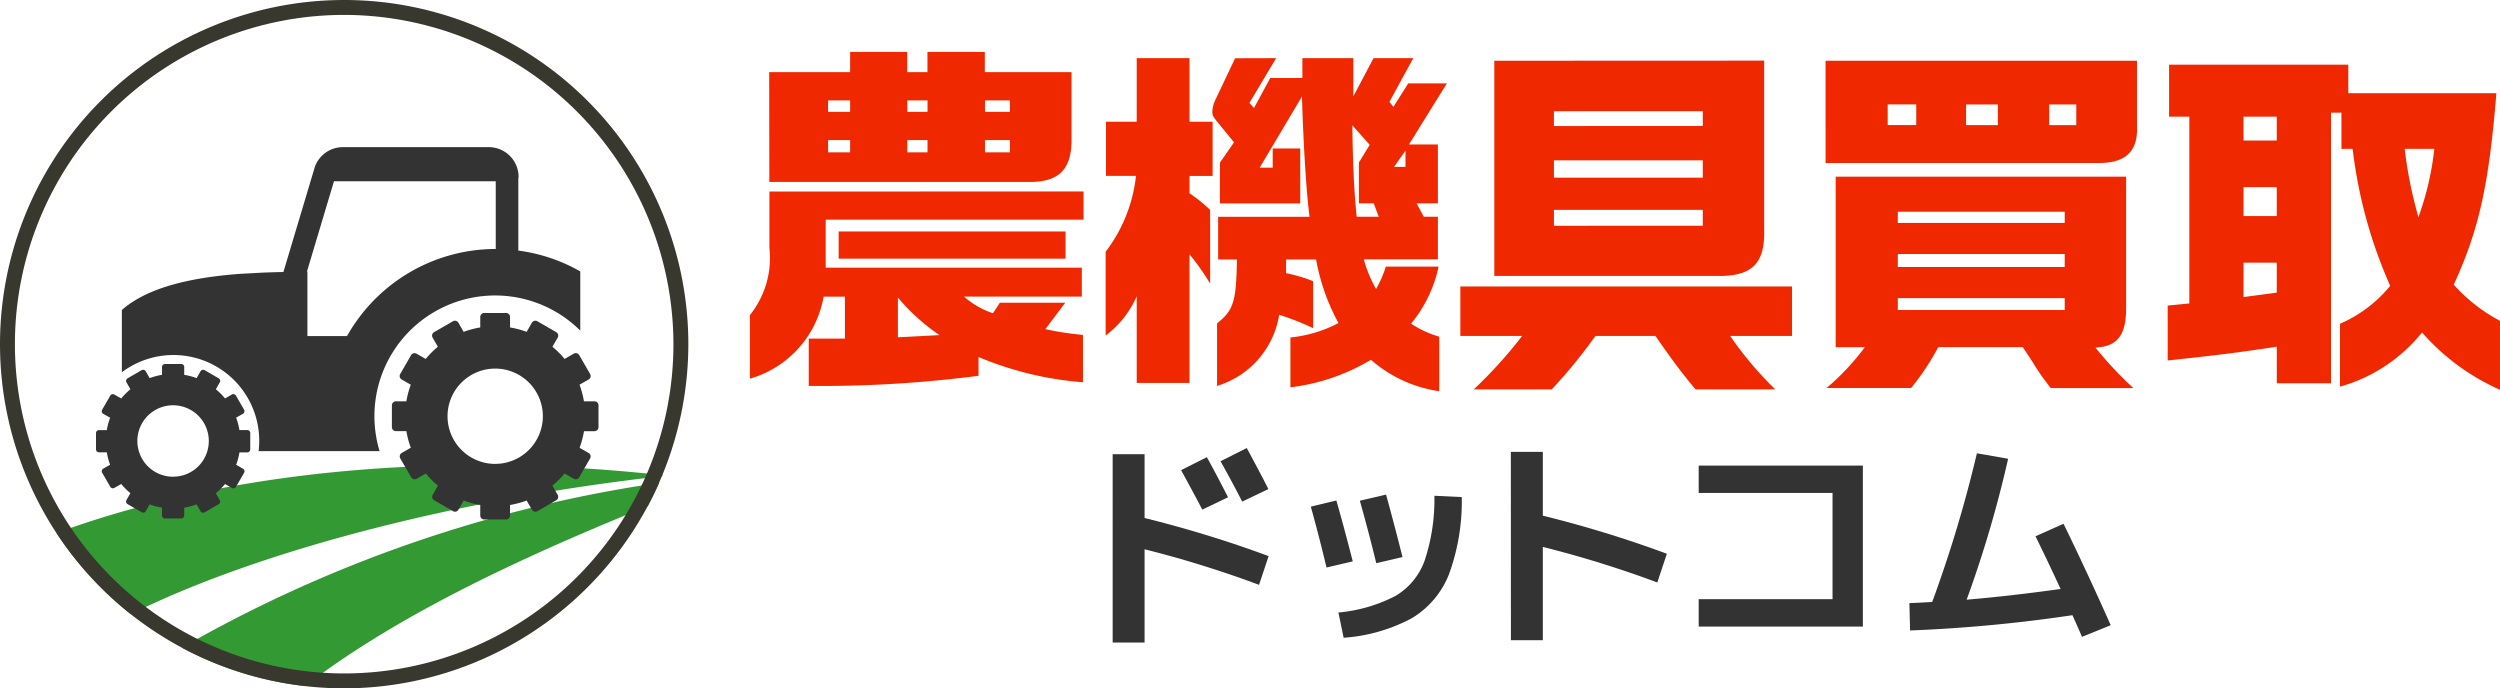
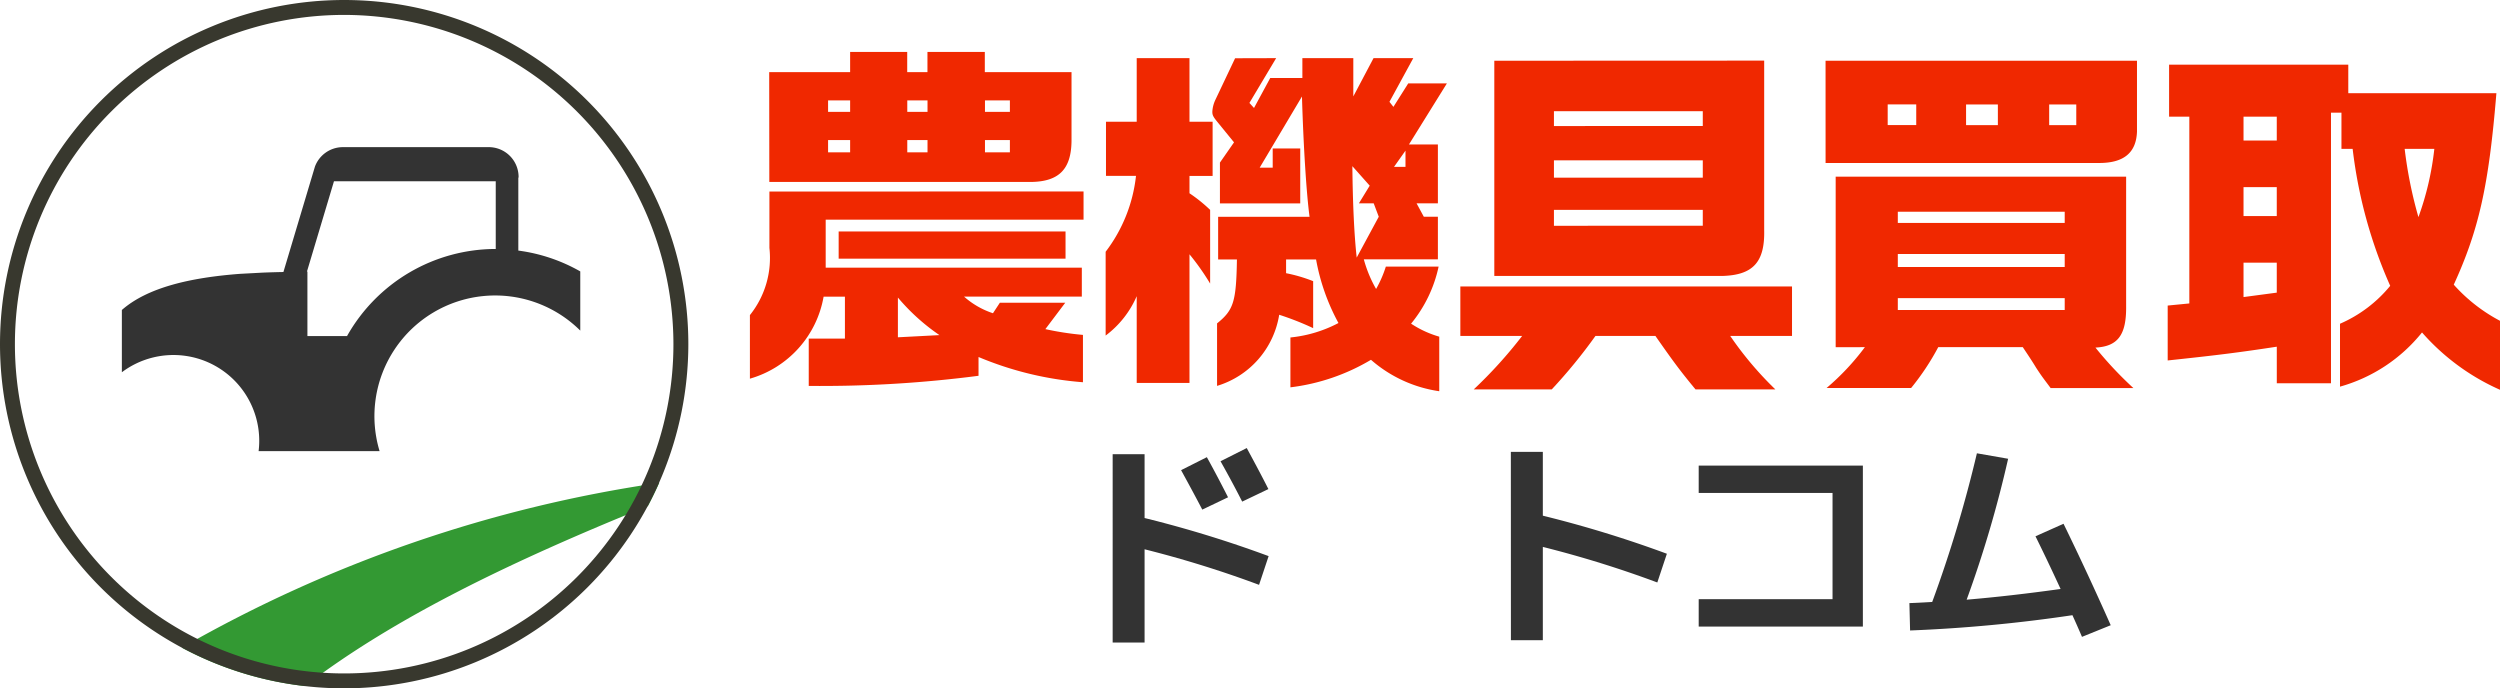
<svg xmlns="http://www.w3.org/2000/svg" width="108.957" height="30" viewBox="0 0 108.957 30">
  <g id="logo" transform="translate(-561.656 -340.384)">
-     <path id="パス_1929" data-name="パス 1929" d="M576,461.506a15.078,15.078,0,0,0,3.241,3.537c5.5-2.742,14.215-5.017,23.154-6.015l.019-.046C591.879,457.833,582.728,459.028,576,461.506Z" transform="translate(-11.883 -97.89)" fill="#393" />
    <path id="パス_1930" data-name="パス 1930" d="M613.209,471.92c3.889-2.985,9.075-5.472,14.945-7.845q.265-.5.493-1.013a58.887,58.887,0,0,0-20.809,7.183A14.9,14.9,0,0,0,613.209,471.92Z" transform="translate(-38.26 -101.634)" fill="#393" />
    <path id="パス_1931" data-name="パス 1931" d="M576.656,370.384a15,15,0,1,1,15-15A15.017,15.017,0,0,1,576.656,370.384Zm0-29.35a14.35,14.35,0,1,0,14.35,14.35A14.367,14.367,0,0,0,576.656,341.034Z" transform="translate(0 0)" fill="#38382e" />
    <g id="グループ_563" data-name="グループ 563" transform="translate(565.847 346.793)">
-       <path id="パス_1932" data-name="パス 1932" d="M592.671,435.768h-.342a2.884,2.884,0,0,0-.144-.54l.3-.171a.129.129,0,0,0,.047-.176l-.355-.615a.129.129,0,0,0-.176-.047l-.3.171a2.932,2.932,0,0,0-.4-.4l.171-.3a.129.129,0,0,0-.047-.177l-.615-.355a.129.129,0,0,0-.176.047l-.171.3a2.946,2.946,0,0,0-.54-.144v-.342a.129.129,0,0,0-.129-.13h-.71a.129.129,0,0,0-.129.13v.342a2.923,2.923,0,0,0-.54.144l-.171-.3a.129.129,0,0,0-.176-.047l-.615.355a.111.111,0,0,0-.026.023.127.127,0,0,0-.034.055.129.129,0,0,0,.013.1l.171.3a2.955,2.955,0,0,0-.4.4l-.3-.171a.129.129,0,0,0-.176.047l-.355.615a.128.128,0,0,0-.013.1.131.131,0,0,0,.06.078l.3.171a2.885,2.885,0,0,0-.144.54h-.342a.129.129,0,0,0-.129.129v.71a.129.129,0,0,0,.129.129h.342a2.873,2.873,0,0,0,.144.54l-.3.171a.129.129,0,0,0-.047.176l.355.615a.129.129,0,0,0,.176.048l.3-.171a2.963,2.963,0,0,0,.4.4l-.171.3a.129.129,0,0,0,.047.177l.615.355a.129.129,0,0,0,.065.017.124.124,0,0,0,.033,0,.128.128,0,0,0,.078-.06l.171-.3a2.9,2.9,0,0,0,.54.144v.342a.129.129,0,0,0,.129.129h.71a.129.129,0,0,0,.129-.13v-.342a2.891,2.891,0,0,0,.54-.144l.171.3a.129.129,0,0,0,.176.048l.615-.355a.129.129,0,0,0,.047-.177l-.171-.3a2.963,2.963,0,0,0,.4-.4l.3.171a.13.13,0,0,0,.177-.048l.355-.615a.129.129,0,0,0-.047-.176l-.3-.171a2.873,2.873,0,0,0,.144-.54h.342a.135.135,0,0,0,.129-.129v-.71A.129.129,0,0,0,592.671,435.768Zm-3.228,2.034a1.557,1.557,0,1,1,1.5-1.161A1.55,1.55,0,0,1,589.443,437.8Z" transform="translate(-586.085 -423.434)" fill="#333" />
      <path id="パス_1933" data-name="パス 1933" d="M597.758,383.272c-2.142.164-4.013.584-5.145,1.575v2.714a3.739,3.739,0,0,1,5.96,3.438h5.273a5.261,5.261,0,0,1,8.746-5.253v-2.58a7.39,7.39,0,0,0-2.7-.908V379.1a.19.19,0,0,0,.011-.053.2.2,0,0,0,0-.043,1.3,1.3,0,0,0-1.3-1.254h-6.36a1.3,1.3,0,0,0-1.215.848h0l-.011.037-.022.073-1.341,4.484q-.459.009-.909.027Zm2.922-.1,1.178-3.936h7.05v2.952a7.446,7.446,0,0,0-6.481,3.795H600.7v-2.811Z" transform="translate(-591.493 -377.746)" fill="#333" />
-       <path id="パス_1934" data-name="パス 1934" d="M670.05,423.746h-.459a3.879,3.879,0,0,0-.193-.724l.4-.229a.172.172,0,0,0,.063-.236l-.476-.825a.173.173,0,0,0-.237-.063l-.4.229a3.961,3.961,0,0,0-.53-.53l.229-.4a.173.173,0,0,0-.063-.236l-.824-.476a.173.173,0,0,0-.237.063l-.229.4a3.907,3.907,0,0,0-.724-.193v-.458a.173.173,0,0,0-.173-.173h-.952a.173.173,0,0,0-.173.173v.458a3.866,3.866,0,0,0-.724.193l-.229-.4a.173.173,0,0,0-.236-.063l-.825.476a.173.173,0,0,0-.063.236l.229.4a3.985,3.985,0,0,0-.53.53l-.4-.229a.166.166,0,0,0-.046-.016.171.171,0,0,0-.19.079l-.476.825a.174.174,0,0,0,.063.236l.4.229a3.879,3.879,0,0,0-.193.724h-.458a.173.173,0,0,0-.173.173v.952a.173.173,0,0,0,.173.173h.458a3.891,3.891,0,0,0,.193.724l-.258.149-.138.08a.174.174,0,0,0-.063.237l.476.824a.173.173,0,0,0,.237.063l.4-.229a3.938,3.938,0,0,0,.529.529l-.229.4a.174.174,0,0,0,.064.237l.825.476a.179.179,0,0,0,.086.023.176.176,0,0,0,.045-.006.174.174,0,0,0,.1-.081l.229-.4a3.889,3.889,0,0,0,.724.193v.459a.173.173,0,0,0,.173.173h.952a.173.173,0,0,0,.173-.173v-.459a3.883,3.883,0,0,0,.724-.193l.229.4a.174.174,0,0,0,.237.064l.824-.477a.173.173,0,0,0,.063-.236l-.229-.4a3.933,3.933,0,0,0,.53-.529l.4.229a.173.173,0,0,0,.236-.063l.476-.824A.173.173,0,0,0,669.8,426l-.4-.229a3.88,3.88,0,0,0,.193-.724h.459a.173.173,0,0,0,.173-.173v-.952A.173.173,0,0,0,670.05,423.746Zm-4.328,2.727A2.077,2.077,0,1,1,667.8,424.4,2.077,2.077,0,0,1,665.722,426.472Z" transform="translate(-648.332 -412.664)" fill="#333" />
    </g>
    <g id="グループ_564" data-name="グループ 564" transform="translate(594.335 342.65)">
      <path id="パス_1935" data-name="パス 1935" d="M766.7,359.671V360.9H755.462v2.094h11.163v1.26h-5.133a3.587,3.587,0,0,0,1.26.725l.3-.457h2.85l-.866,1.149a12.941,12.941,0,0,0,1.638.252v2.063a14.581,14.581,0,0,1-4.551-1.1v.819a53.263,53.263,0,0,1-7.4.441v-2.063H756.3v-1.827h-.929a4.529,4.529,0,0,1-3.212,3.575v-2.771a3.978,3.978,0,0,0,.85-2.929v-2.456Zm-13.7-5.2h3.527v-.882h2.488v.882h.882v-.882h2.5v.882h3.779v3.007c-.016,1.228-.551,1.763-1.763,1.779H753.005Zm3.527,1.732v-.5h-.961v.5Zm0,1.763v-.535h-.961v.535Zm-.5,3.448h9.888V362.6h-9.888Zm2.582,4.613,1.811-.095a8.986,8.986,0,0,1-1.811-1.637Zm1.291-9.825v-.5h-.882v.5Zm0,1.763v-.535h-.882v.535Zm3.59-1.763v-.5h-1.086v.5Zm0,1.763v-.535h-1.086v.535Z" transform="translate(-752.155 -353.593)" fill="#f02800" />
-       <path id="パス_1936" data-name="パス 1936" d="M842.57,357.926h1.339v-2.771h2.3v2.771h1.008v2.362h-1.008v.756a6.591,6.591,0,0,1,.9.724v3.212a10.587,10.587,0,0,0-.9-1.276v5.605h-2.3v-3.779a4.251,4.251,0,0,1-1.354,1.716v-3.653a6.638,6.638,0,0,0,1.323-3.306H842.57Zm7.416-2.771-1.165,1.952.2.22.708-1.307h1.4v-.866h2.22v1.669l.882-1.669h1.732l-1.039,1.905.173.22.646-1.024h1.685l-1.653,2.661h1.26v2.567h-.929l.315.583h.614v1.858h-3.228a5.481,5.481,0,0,0,.535,1.291,4.975,4.975,0,0,0,.425-.976h2.3a5.823,5.823,0,0,1-1.2,2.488,4.44,4.44,0,0,0,1.228.567v2.378a5.769,5.769,0,0,1-2.976-1.37,8.965,8.965,0,0,1-3.511,1.2v-2.173a5.7,5.7,0,0,0,2.094-.63,9.167,9.167,0,0,1-.976-2.771h-1.307v.6a6.661,6.661,0,0,1,1.18.347v2.047a12.5,12.5,0,0,0-1.48-.583,3.877,3.877,0,0,1-2.708,3.1v-2.724c.724-.583.835-.945.866-2.787h-.819v-1.858h3.984c-.142-1.071-.268-3.133-.331-5.243l-1.842,3.1h.567v-.835h1.2v2.394h-3.5v-1.779l.614-.882-.693-.851c-.22-.267-.252-.331-.252-.488a1.388,1.388,0,0,1,.126-.5l.866-1.826Zm4.472,6.912-.22-.583h-.646v-1.779l.472-.771-.756-.85c.016,1.622.079,2.992.189,3.984Zm1.165-2.173v-.708l-.5.708Z" transform="translate(-827.047 -354.887)" fill="#f02800" />
+       <path id="パス_1936" data-name="パス 1936" d="M842.57,357.926h1.339v-2.771h2.3v2.771h1.008v2.362h-1.008v.756a6.591,6.591,0,0,1,.9.724v3.212a10.587,10.587,0,0,0-.9-1.276v5.605h-2.3v-3.779a4.251,4.251,0,0,1-1.354,1.716v-3.653a6.638,6.638,0,0,0,1.323-3.306H842.57Zm7.416-2.771-1.165,1.952.2.22.708-1.307h1.4v-.866h2.22v1.669l.882-1.669h1.732l-1.039,1.905.173.22.646-1.024h1.685l-1.653,2.661h1.26v2.567h-.929l.315.583h.614v1.858h-3.228a5.481,5.481,0,0,0,.535,1.291,4.975,4.975,0,0,0,.425-.976h2.3a5.823,5.823,0,0,1-1.2,2.488,4.44,4.44,0,0,0,1.228.567v2.378a5.769,5.769,0,0,1-2.976-1.37,8.965,8.965,0,0,1-3.511,1.2v-2.173a5.7,5.7,0,0,0,2.094-.63,9.167,9.167,0,0,1-.976-2.771h-1.307v.6a6.661,6.661,0,0,1,1.18.347v2.047a12.5,12.5,0,0,0-1.48-.583,3.877,3.877,0,0,1-2.708,3.1v-2.724c.724-.583.835-.945.866-2.787h-.819v-1.858h3.984c-.142-1.071-.268-3.133-.331-5.243l-1.842,3.1h.567v-.835h1.2v2.394h-3.5v-1.779l.614-.882-.693-.851c-.22-.267-.252-.331-.252-.488a1.388,1.388,0,0,1,.126-.5l.866-1.826Zm4.472,6.912-.22-.583h-.646l.472-.771-.756-.85c.016,1.622.079,2.992.189,3.984Zm1.165-2.173v-.708l-.5.708Z" transform="translate(-827.047 -354.887)" fill="#f02800" />
      <path id="パス_1937" data-name="パス 1937" d="M947.132,367.795h-2.693a15.008,15.008,0,0,0,1.968,2.33h-3.48c-.661-.8-.945-1.181-1.748-2.33h-2.614a23.1,23.1,0,0,1-1.905,2.33h-3.4a19.794,19.794,0,0,0,2.11-2.33h-2.693v-2.157h14.455Zm-1.213-12v7.385c.032,1.4-.488,1.968-1.842,2h-9.92V355.8Zm-2.676,2.85V358h-6.487v.646Zm0,2.252v-.756h-6.487v.756Zm0,2.094V362.3h-6.487v.693Z" transform="translate(-901.71 -355.419)" fill="#f02800" />
      <path id="パス_1938" data-name="パス 1938" d="M1025.462,355.8h13.573v3.086c-.031.929-.583,1.386-1.7,1.37h-11.872Zm.441,12.486v-7.432h12.659v5.637c.016,1.26-.362,1.763-1.338,1.811a16.148,16.148,0,0,0,1.653,1.763h-3.606c-.315-.425-.362-.472-.63-.882-.2-.331-.394-.614-.583-.9h-3.685a10.882,10.882,0,0,1-1.181,1.779h-3.685a10.658,10.658,0,0,0,1.669-1.779Zm3.511-9.683v-.9h-1.244v.9Zm6.471,4.267v-.488h-7.274v.488Zm0,1.921v-.567h-7.274v.567Zm0,1.874v-.52h-7.274v.52Zm-2.913-8.959h-1.386v.9h1.386Zm3.417.9v-.9h-1.181v.9Z" transform="translate(-978.578 -355.419)" fill="#f02800" />
      <path id="パス_1939" data-name="パス 1939" d="M1113.317,367.215v-8.14h-.882v-2.267h7.81v1.244h6.455c-.331,4.015-.756,5.936-1.858,8.345a7.186,7.186,0,0,0,2.016,1.575v3.007a9.791,9.791,0,0,1-3.4-2.5,7,7,0,0,1-3.574,2.362V368.1a5.812,5.812,0,0,0,2.188-1.653,20.578,20.578,0,0,1-1.637-5.968h-.488V358.9h-.456v11.793h-2.362V369.1c-1.654.252-2.519.362-4.755.6v-2.393Zm3.811-7.1v-1.039h-1.449v1.039Zm0,3.291v-1.26h-1.449v1.26Zm0,3.338v-1.307h-1.449v1.5Zm5.574-6.267a18.787,18.787,0,0,0,.6,2.976,12.734,12.734,0,0,0,.693-2.976Z" transform="translate(-1050.579 -356.256)" fill="#f02800" />
    </g>
    <path id="パス_1940" data-name="パス 1940" d="M844.344,454.485h1.391v2.782a50.04,50.04,0,0,1,5.406,1.66l-.417,1.252a47.021,47.021,0,0,0-4.989-1.55v4.064h-1.391Zm5.029,1.878-1.123.537q-.4-.765-.924-1.719l1.123-.566Q848.9,455.43,849.373,456.364Zm1.759-.358-1.143.547q-.418-.825-.944-1.759l1.143-.576Q850.823,455.39,851.131,456.006Z" transform="translate(-234.195 -94.306)" fill="#333" />
-     <path id="パス_1941" data-name="パス 1941" d="M894.685,466.562l1.113-.268q.308,1.064.715,2.653l-1.143.268Q895.052,467.884,894.685,466.562Zm6.579-.417a9.27,9.27,0,0,1-.557,3.364,3.89,3.89,0,0,1-1.625,1.918,7.371,7.371,0,0,1-2.966.849l-.229-1.1a6.711,6.711,0,0,0,2.485-.721,2.952,2.952,0,0,0,1.272-1.535,8.465,8.465,0,0,0,.427-2.832Zm-4.442.159,1.143-.268q.388,1.412.716,2.723l-1.143.268Q897.219,467.715,896.821,466.3Z" transform="translate(-275.9 -104.097)" fill="#333" />
    <path id="パス_1942" data-name="パス 1942" d="M945.506,455.2H946.9v2.782a50.162,50.162,0,0,1,5.406,1.659l-.417,1.252a46.991,46.991,0,0,0-4.989-1.55v4.065h-1.391Z" transform="translate(-318.003 -95.123)" fill="#333" />
    <path id="パス_1943" data-name="パス 1943" d="M993.234,458.678h7.155v7.016h-7.155V464.5h5.833V459.87h-5.833Z" transform="translate(-357.544 -98.002)" fill="#333" />
    <path id="パス_1944" data-name="パス 1944" d="M1052.258,459.167l1.222-.546q1.044,2.137,2.057,4.422l-1.252.507q-.239-.556-.417-.944a65.151,65.151,0,0,1-7.075.666l-.03-1.193q.308-.009.994-.05a55.953,55.953,0,0,0,1.948-6.479l1.361.238a50.648,50.648,0,0,1-1.808,6.142q1.888-.159,4.094-.467Q1052.775,460.211,1052.258,459.167Z" transform="translate(-401.89 -95.41)" fill="#333" />
  </g>
</svg>